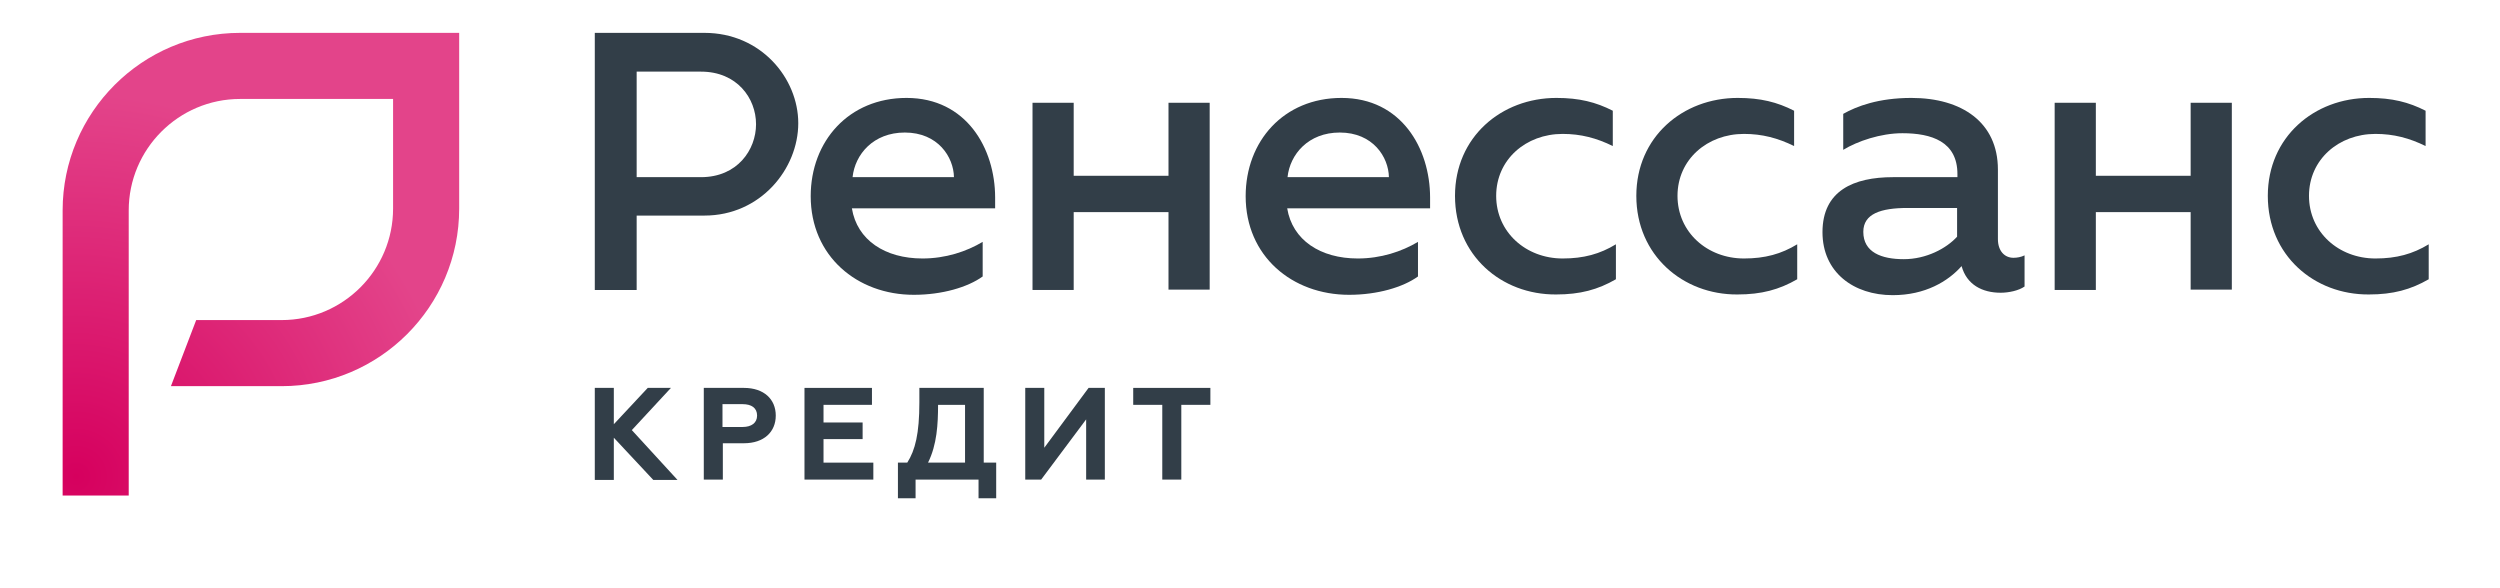
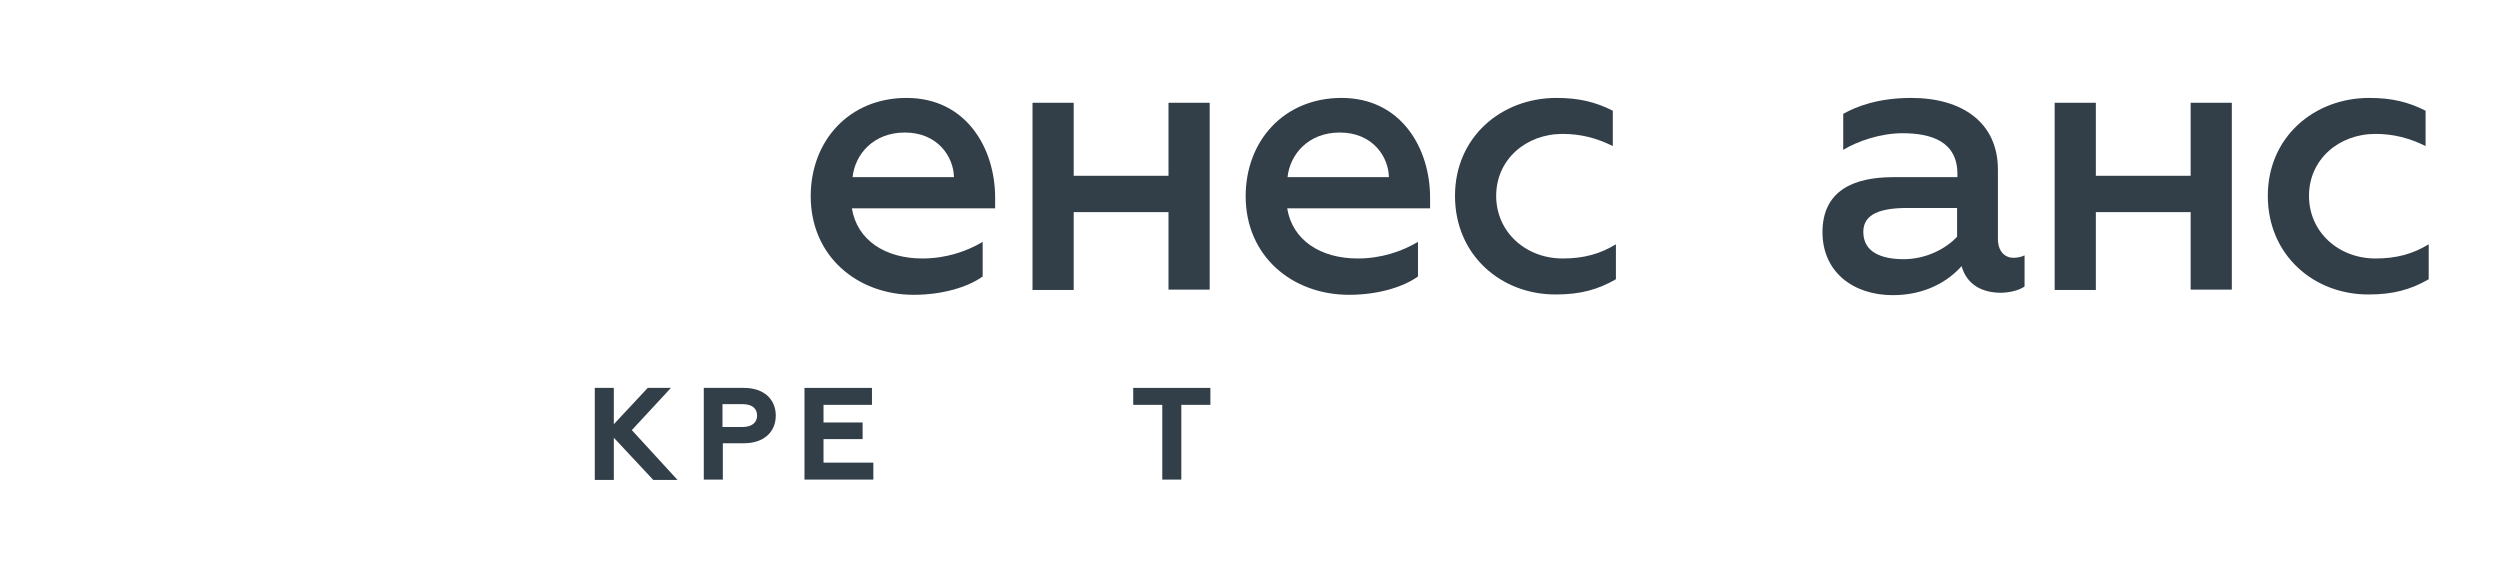
<svg xmlns="http://www.w3.org/2000/svg" width="170" height="40" viewBox="0 0 170 40" fill="none">
-   <path d="M40.446 2.235H47.905C51.74 2.235 54.282 5.318 54.282 8.377C54.282 11.482 51.717 14.659 47.905 14.659H43.293V19.718H40.446V2.235ZM47.67 12.047C50.14 12.047 51.411 10.188 51.411 8.447C51.411 6.682 50.117 4.871 47.67 4.871H43.293V12.047H47.67Z" fill="#323E48" />
  <path d="M55.128 13.341C55.128 9.6 57.716 6.659 61.646 6.659C65.716 6.659 67.669 10.095 67.669 13.436V14.165H57.928C58.281 16.33 60.187 17.577 62.728 17.577C64.304 17.577 65.716 17.106 66.822 16.447V18.8C65.81 19.53 64.069 20.047 62.14 20.047C58.281 20.047 55.128 17.412 55.128 13.341ZM64.869 12.047C64.846 10.683 63.787 9.012 61.528 9.012C59.387 9.012 58.14 10.495 57.975 12.047H64.869Z" fill="#323E48" />
  <path d="M70.211 6.988H73.011V11.953H79.458V6.988H82.258V19.694H79.458V14.424H73.011V19.718H70.211V6.988Z" fill="#323E48" />
  <path d="M84.705 13.341C84.705 9.6 87.293 6.659 91.223 6.659C95.293 6.659 97.246 10.095 97.246 13.436V14.165H87.529C87.882 16.33 89.787 17.577 92.329 17.577C93.905 17.577 95.317 17.106 96.423 16.447V18.8C95.411 19.53 93.67 20.047 91.74 20.047C87.858 20.047 84.705 17.412 84.705 13.341ZM94.446 12.047C94.423 10.683 93.364 9.012 91.105 9.012C88.964 9.012 87.717 10.495 87.552 12.047H94.446Z" fill="#323E48" />
  <path d="M98.94 13.318C98.94 9.318 102.093 6.659 105.835 6.659C107.387 6.659 108.517 6.942 109.67 7.53V9.93C108.564 9.389 107.505 9.106 106.258 9.106C103.764 9.106 101.74 10.847 101.74 13.318C101.74 15.789 103.764 17.577 106.258 17.577C107.693 17.577 108.799 17.271 109.882 16.612V18.989C108.658 19.695 107.458 20.024 105.811 20.024C102.093 20.047 98.94 17.365 98.94 13.318Z" fill="#323E48" />
-   <path d="M111.27 13.318C111.27 9.318 114.422 6.659 118.164 6.659C119.717 6.659 120.846 6.942 121.999 7.53V9.93C120.893 9.389 119.834 9.106 118.587 9.106C116.093 9.106 114.07 10.847 114.07 13.318C114.07 15.789 116.093 17.577 118.587 17.577C120.022 17.577 121.128 17.271 122.211 16.612V18.989C120.987 19.695 119.787 20.024 118.14 20.024C114.446 20.047 111.27 17.365 111.27 13.318Z" fill="#323E48" />
  <path d="M137.67 17.365V19.483C137.27 19.765 136.588 19.906 136.046 19.906C134.799 19.906 133.74 19.365 133.388 18.095C132.47 19.13 130.917 20.071 128.705 20.071C126.046 20.071 123.929 18.518 123.929 15.789C123.929 12.965 126.046 12.047 128.729 12.047C130.635 12.047 133.105 12.047 133.105 12.047V11.836C133.105 9.624 131.34 9.059 129.364 9.059C127.882 9.059 126.305 9.6 125.34 10.189V7.742C126.258 7.224 127.74 6.659 129.976 6.659C133.388 6.659 135.858 8.306 135.858 11.53V16.259C135.858 17.059 136.305 17.53 136.917 17.53C137.152 17.53 137.435 17.483 137.67 17.365ZM133.082 14.142C133.082 14.142 131.105 14.142 129.717 14.142C127.882 14.142 126.705 14.541 126.705 15.765C126.705 17.153 127.929 17.624 129.458 17.624C130.988 17.624 132.352 16.895 133.082 16.095V14.142V14.142Z" fill="#323E48" />
  <path d="M139.717 6.988H142.517V11.953H148.964V6.988H151.764V19.694H148.964V14.424H142.517V19.718H139.717V6.988V6.988Z" fill="#323E48" />
  <path d="M154.211 13.318C154.211 9.318 157.364 6.659 161.105 6.659C162.658 6.659 163.787 6.942 164.94 7.53V9.93C163.834 9.389 162.776 9.106 161.529 9.106C159.034 9.106 157.011 10.847 157.011 13.318C157.011 15.789 159.034 17.577 161.529 17.577C162.964 17.577 164.07 17.271 165.152 16.612V18.989C163.929 19.695 162.729 20.024 161.082 20.024C157.364 20.047 154.211 17.365 154.211 13.318Z" fill="#323E48" />
  <path d="M40.446 26.377H41.74V28.847L44.046 26.377H45.623L42.964 29.247L46.07 32.635H44.423L41.74 29.765V32.635H40.446V26.377V26.377Z" fill="#323E48" />
  <path d="M47.858 26.377H50.588C51.953 26.377 52.752 27.153 52.752 28.259C52.752 29.365 51.953 30.141 50.588 30.141H49.153V32.612H47.858V26.377ZM50.494 29.035C51.105 29.035 51.482 28.753 51.482 28.259C51.482 27.741 51.105 27.482 50.494 27.482H49.129V29.035H50.494Z" fill="#323E48" />
  <path d="M54.705 26.377H59.293V27.529H55.999V28.729H58.658V29.859H55.999V31.459H59.387V32.612H54.705V26.377Z" fill="#323E48" />
-   <path d="M61.082 31.459H61.694C62.235 30.612 62.517 29.482 62.517 27.365V26.377H66.894V31.459H67.741V33.882H66.541V32.612H62.259V33.882H61.059V31.459H61.082ZM65.623 31.459V27.529H63.788C63.788 28.823 63.717 30.235 63.106 31.459H65.623Z" fill="#323E48" />
-   <path d="M69.717 26.377H71.011V30.447L74.023 26.377H75.129V32.612H73.858V28.518L70.799 32.612H69.717V26.377Z" fill="#323E48" />
  <path d="M82.306 26.377V27.529H80.329V32.612H79.035V27.529H77.059V26.377H82.306Z" fill="#323E48" />
-   <path d="M8.753 33.694H4.259V14.306C4.259 7.647 9.671 2.235 16.329 2.235H31.224V14.188C31.224 20.847 25.812 26.259 19.153 26.259H11.623L13.341 21.765H19.153C23.341 21.765 26.729 18.353 26.729 14.188V6.729H16.329C12.141 6.729 8.753 10.141 8.753 14.306V33.694Z" fill="url(#paint0_radial)" />
  <defs>
    <radialGradient id="paint0_radial" cx="0" cy="0" r="1" gradientUnits="userSpaceOnUse" gradientTransform="translate(5.156 32.432) scale(26.099)">
      <stop stop-color="#D6005E" />
      <stop offset="1" stop-color="#E3448A" />
    </radialGradient>
  </defs>
</svg>